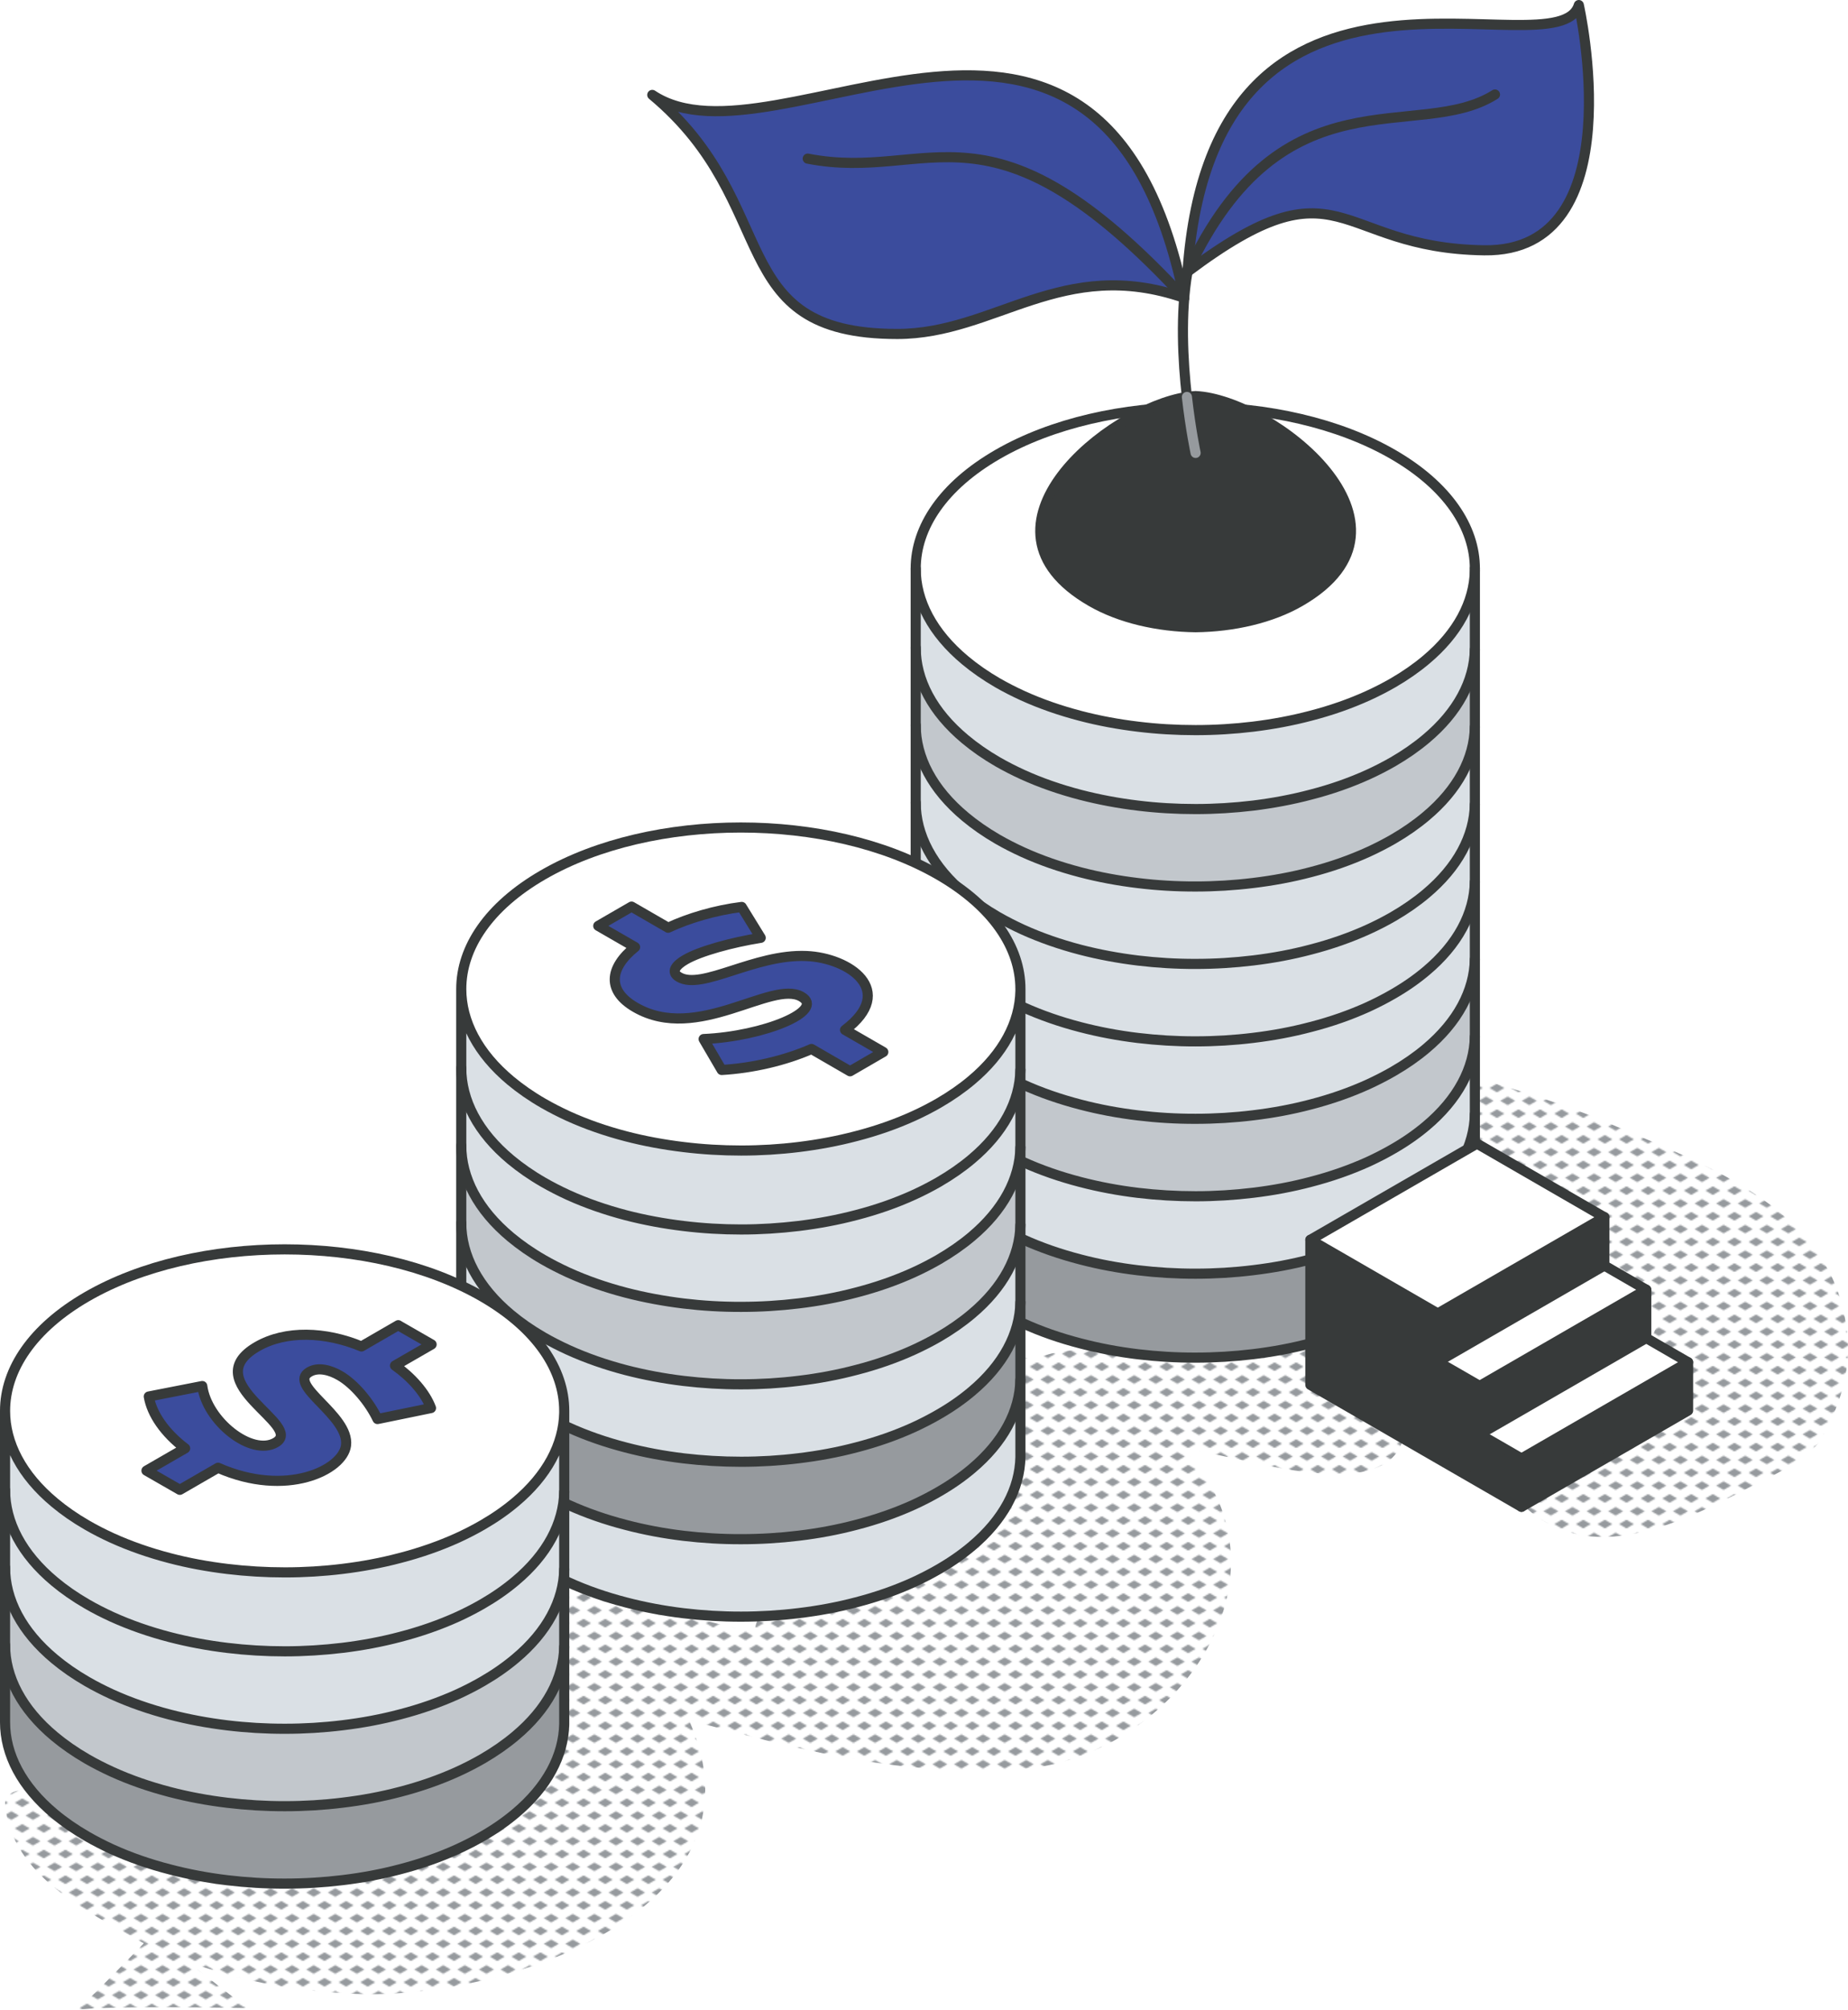
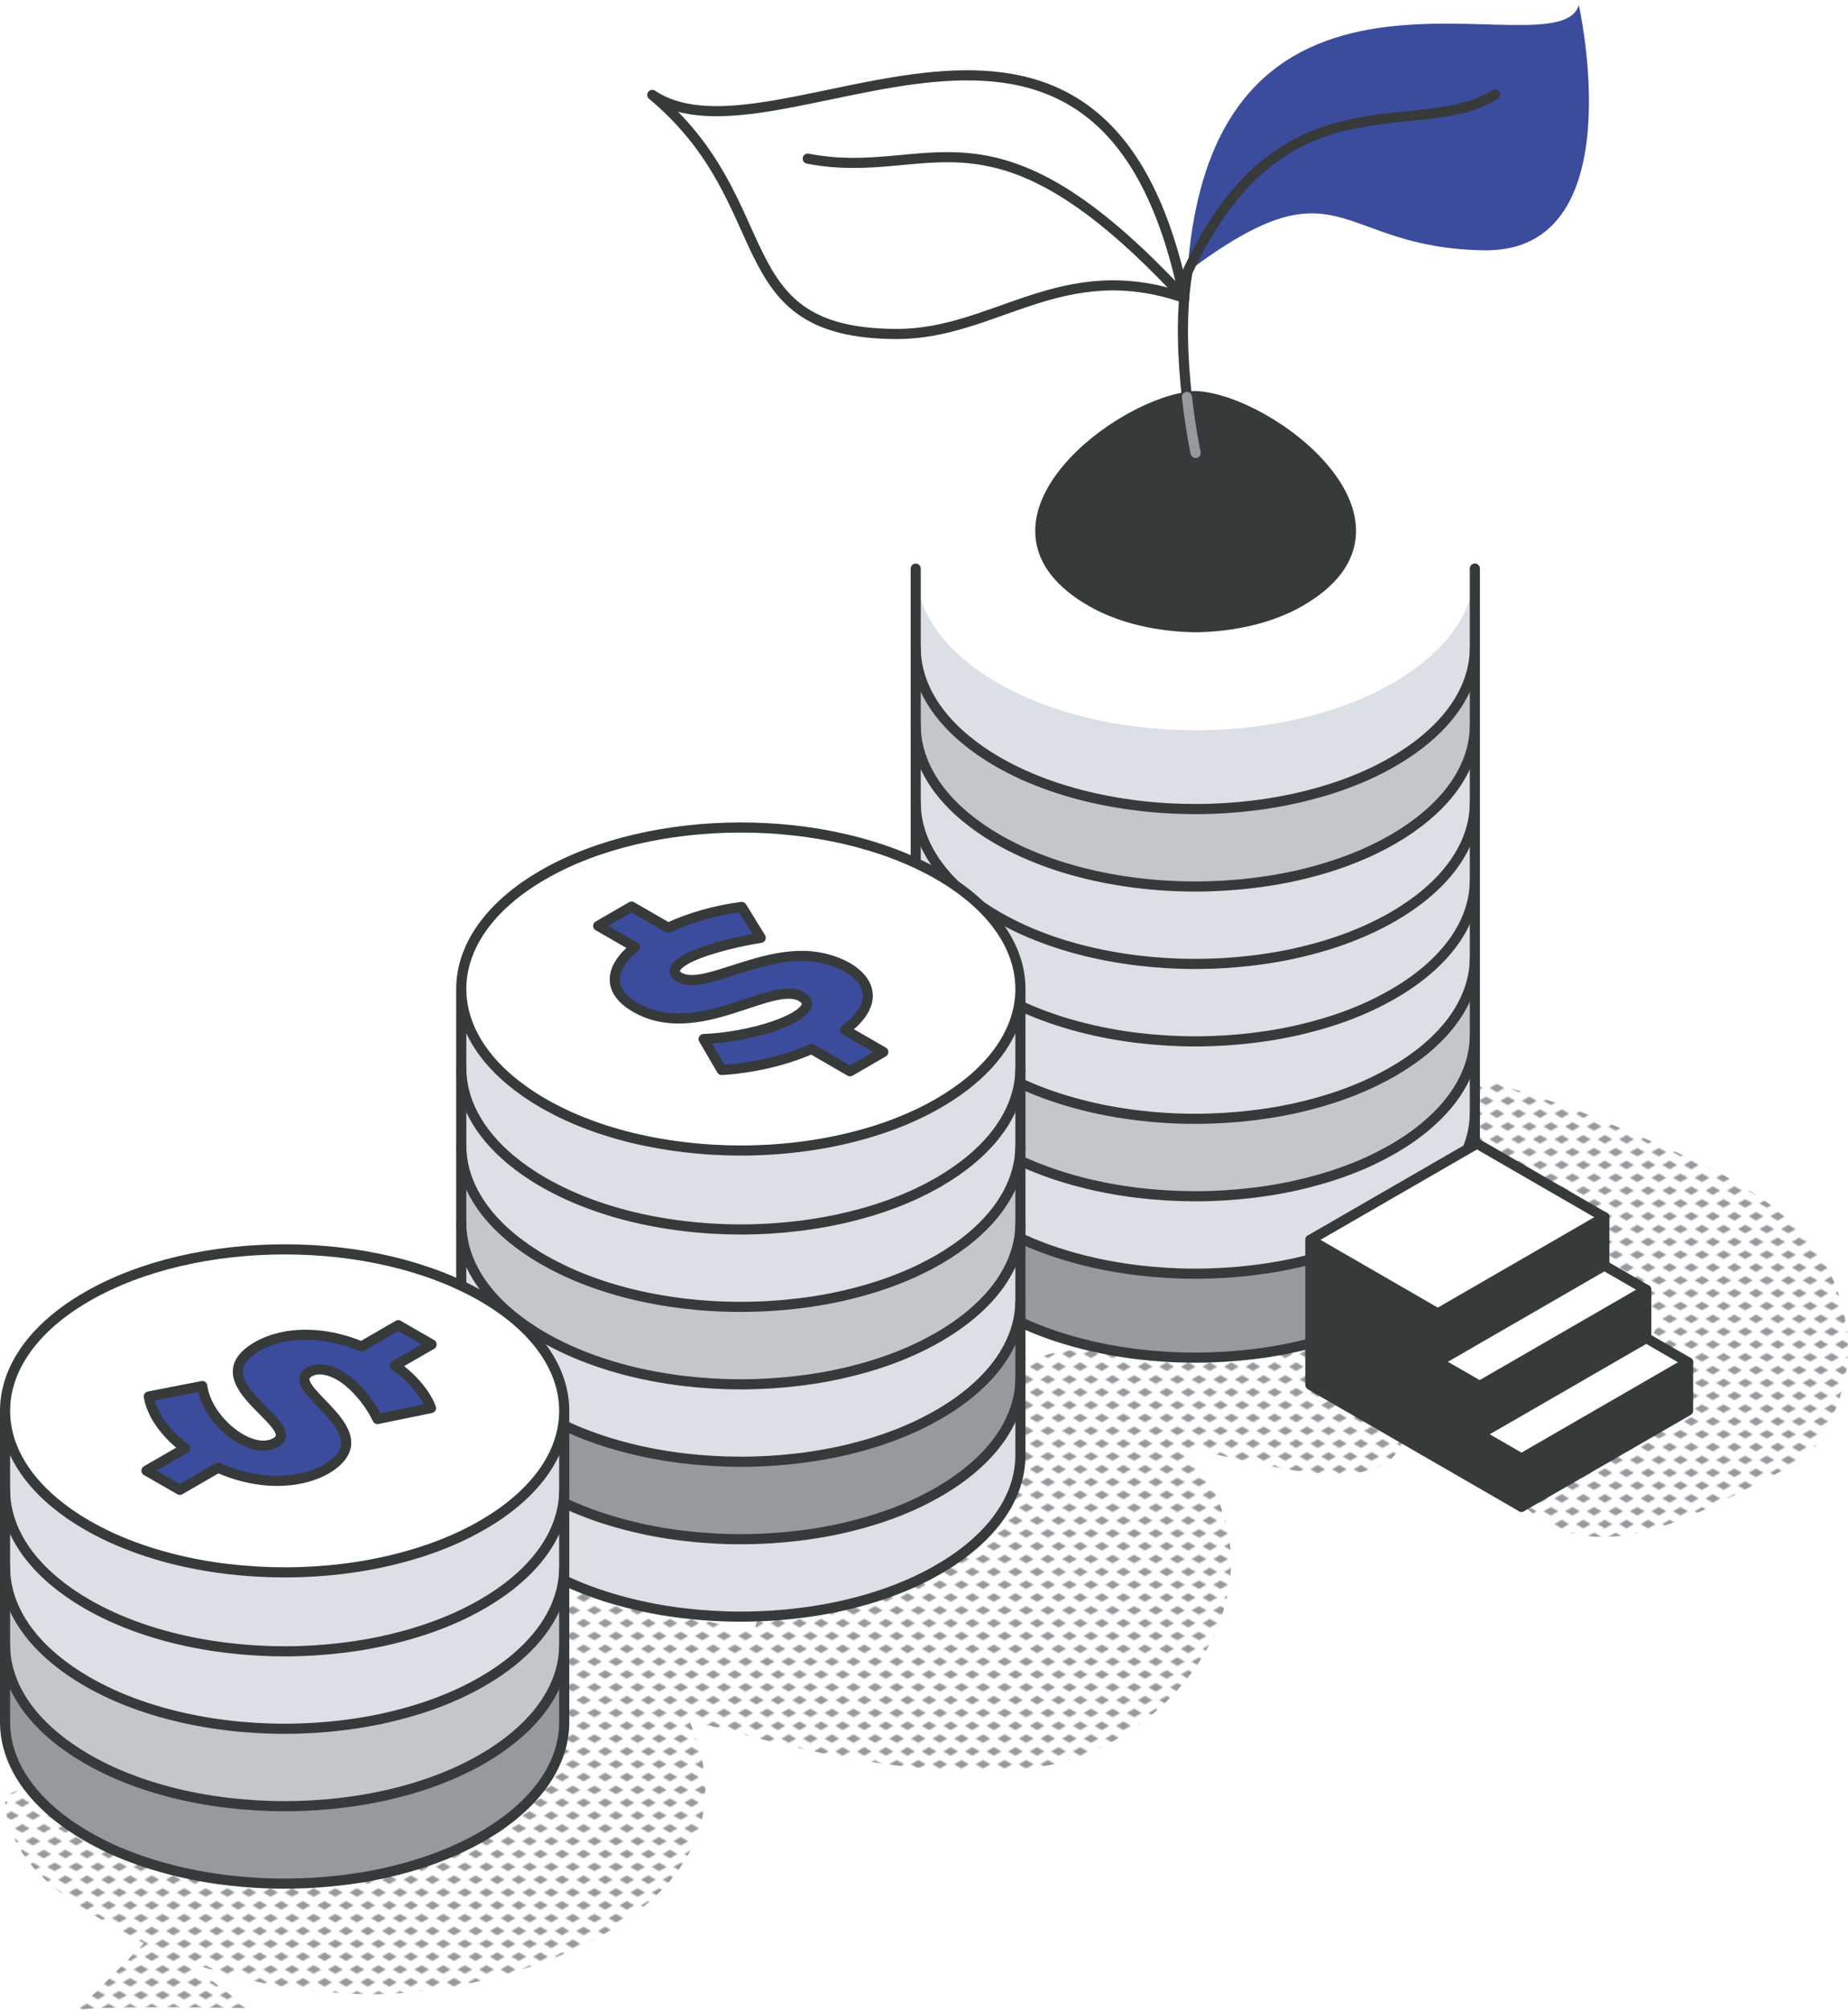
<svg xmlns="http://www.w3.org/2000/svg" xmlns:xlink="http://www.w3.org/1999/xlink" id="Capa_1" data-name="Capa 1" viewBox="0 0 547.76 595.56">
  <defs>
    <style>
      .cls-1 {
        fill: #c2c7cc;
      }

      .cls-2 {
        fill: #969a9e;
      }

      .cls-3 {
        fill: url(#New_Pattern_Swatch_1);
      }

      .cls-4 {
        fill: #fff;
      }

      .cls-5, .cls-6, .cls-7 {
        fill: none;
      }

      .cls-8 {
        fill: #3b4c9d;
      }

      .cls-6 {
        stroke: #969a9e;
      }

      .cls-6, .cls-7 {
        stroke-linecap: round;
        stroke-linejoin: round;
        stroke-width: 3px;
      }

      .cls-9 {
        fill: #373a3a;
      }

      .cls-10 {
        fill: url(#New_Pattern_Swatch_1-2);
      }

      .cls-7 {
        stroke: #373a3a;
      }

      .cls-11 {
        fill: #dae0e5;
      }
    </style>
    <pattern id="New_Pattern_Swatch_1" data-name="New Pattern Swatch 1" x="0" y="0" width="16" height="19" patternTransform="translate(-6579.02 -5135.48) scale(.4)" patternUnits="userSpaceOnUse" viewBox="0 0 16 19">
      <g>
        <rect class="cls-5" x="0" y="0" width="16" height="19" />
        <g>
          <polygon class="cls-2" points="16 22.18 10.5 19 16 15.82 21.5 19 16 22.18" />
          <polygon class="cls-2" points="8 12.68 2.5 9.5 8 6.32 13.5 9.5 8 12.68" />
        </g>
        <polygon class="cls-2" points="0 22.18 -5.5 19 0 15.82 5.5 19 0 22.18" />
        <polygon class="cls-2" points="16 3.18 10.5 0 16 -3.18 21.5 0 16 3.18" />
        <polygon class="cls-2" points="0 3.18 -5.5 0 0 -3.18 5.5 0 0 3.18" />
      </g>
    </pattern>
    <pattern id="New_Pattern_Swatch_1-2" data-name="New Pattern Swatch 1" patternTransform="translate(-6564.31 -5142.04) scale(.4)" xlink:href="#New_Pattern_Swatch_1" />
  </defs>
  <path class="cls-3" d="M101.14,590.48c44.1,3.87,129.08-23.45,103.03-80.89,29.72,8.1,61.06,16.38,92.13,14.66,47.69,1.79,92.24-55.57,54.33-95.07,16,1.55,64.49,19.78,65.86-6.64,10.95-4.83,9.32-22.64-2.52-25.25-5.18-1.13-12.52-.63-17.26-1.64-17.46-1.8-52.87-18.65-60.57,5.29-9.37-.57-20.77-2.66-29.67,2.07-10.01-3.18-20.39-5.14-30.62-5.92-18.66-.22-22.13,26.98-4.36,32.19,4.24,1.6,7.76,3.42,11.62,5.6-12.22,2.73-29.97,12.33-29.25,26.95-10.31,6.77-28.13,7.23-30.31,21.82-8.96-1.99-17.85-4.26-26.65-6.84-12.84-2.05-45.67-19.63-49.49.41-15.68.18-21.49,21.93-7.88,29.93,3.64,2.53,6.14,4.18,8.78,6.78-.04-.04,2.44,2.62,2.24,2.23.74,1,1.33,2.23,1.96,3.27.04.29.33,1.57.47,1.86.04.23-.9,1.63-.4,1.18-.7.76-1.46,1.45-2.23,2.14-11.01,8.69-26.24,14.91-40.71,17.06.22-.07-3.29.36-3.27.36-9.66.11-18.83,7.16-18.14,17.45-.51-.06-1.02-.11-1.54-.17-8.11-.95-29.76-5.85-41.55-11.75-12.99-5.04-23.55-15.92-37.88-17.09-2.51-.34-6.14,1.09-5.72,4.35,1.95,21.02,24.68,31.7,41.09,40.94-5.2,5.37-16.85,17.32-19.96,19.8,6.41-1.45,50.6-.61,50.6-.61l-17.84-13.84c14.66,5.4,29.87,8.54,45.71,9.37Z" />
  <path class="cls-10" d="M521.71,439.11c5.99-3.05,13.19-6.55,17.52-11.82,6.34-10.5,10.11-22.82,7.89-35.15-5.37-35.79-44.55-47.99-73.39-60.71-16.93-6.7-34.38-11.96-52.16-15.88-7.84-1.73-15.68,1.72-18.86,9.26-2.83,6.69-.72,16.67,6.54,19.96,25.57,11.97,51.38,23.9,75.37,38.84,2.52,1.76,4.93,4.07,6.94,6.37,0,.04.43.66.8,1.22-3.31,4.13-4.1,10.22-3.55,15.25-9.74,2.75-20.95,8.5-6.82,16.16-8.43,8.66-42.12,4.29-29.04,24.69,20.64,17.71,48.29,2.24,68.76-8.2Z" />
  <g>
    <g>
      <path class="cls-2" d="M437.16,330.11c0,15.05,0,24.82,0,24.87-.05,9.29-5.02,18.53-14.51,26.49-2.83,2.38-6.09,4.66-9.75,6.76-2.34,1.36-4.78,2.6-7.3,3.76-5.35,2.44-11.08,4.44-17.07,5.99-5.52,1.46-11.24,2.53-17.08,3.23-5.61.68-11.35,1.03-17.07,1.03-5.72.02-11.45-.33-17.08-1-5.83-.7-11.55-1.77-17.07-3.22-5.98-1.54-11.72-3.53-17.07-5.97-2.58-1.16-5.08-2.44-7.46-3.82-3.59-2.08-6.78-4.29-9.59-6.63-9.79-8.15-14.69-17.67-14.69-27.19v-24.87c0,9.52,4.9,19.04,14.69,27.18,2.81,2.34,6,4.56,9.59,6.63,2.38,1.39,4.88,2.66,7.46,3.84,5.35,2.43,11.09,4.41,17.07,5.96,5.52,1.45,11.24,2.51,17.07,3.21,5.63.67,11.36,1.02,17.08,1.01,5.72,0,11.46-.35,17.07-1.04,5.84-.7,11.56-1.76,17.08-3.22,5.99-1.55,11.72-3.55,17.07-5.99,2.52-1.17,4.96-2.41,7.3-3.77,3.66-2.1,6.92-4.38,9.75-6.76,9.49-7.94,14.32-17.2,14.51-26.48Z" />
      <path class="cls-11" d="M437.16,307.16v22.95c-.19,9.28-5.02,18.54-14.51,26.48-2.83,2.38-6.09,4.66-9.75,6.76-2.34,1.36-4.78,2.6-7.3,3.77-5.35,2.44-11.08,4.44-17.07,5.99-5.52,1.46-11.24,2.52-17.08,3.22-5.61.69-11.35,1.04-17.07,1.04-5.72.01-11.45-.34-17.08-1.01-5.83-.7-11.55-1.76-17.07-3.21-5.98-1.55-11.72-3.53-17.07-5.96-2.58-1.18-5.08-2.45-7.46-3.84-3.59-2.07-6.78-4.29-9.59-6.63-9.79-8.14-14.69-17.66-14.69-27.18v-22.94c0,9.51,4.9,19.03,14.69,27.18,2.81,2.34,6,4.56,9.59,6.63,2.38,1.39,4.88,2.66,7.46,3.84,5.35,2.42,11.09,4.41,17.07,5.96,5.52,1.44,11.24,2.51,17.07,3.21,5.63.67,11.36,1.02,17.08,1.01,5.72,0,11.46-.36,17.07-1.04,5.84-.7,11.56-1.77,17.08-3.23,5.99-1.55,11.72-3.55,17.07-5.98,2.52-1.17,4.96-2.41,7.3-3.77,3.66-2.1,6.92-4.38,9.75-6.76,9.49-7.94,14.32-17.2,14.51-26.49Z" />
      <path class="cls-1" d="M437.16,284.22v22.94c-.19,9.29-5.02,18.55-14.51,26.49-2.83,2.38-6.09,4.66-9.75,6.76-2.34,1.36-4.78,2.6-7.3,3.77-5.35,2.43-11.08,4.43-17.07,5.98-5.52,1.46-11.24,2.53-17.08,3.23-5.61.68-11.35,1.04-17.07,1.04-5.72,0-11.45-.34-17.08-1.01-5.83-.7-11.55-1.77-17.07-3.21-5.98-1.55-11.72-3.54-17.07-5.96-2.58-1.18-5.08-2.45-7.46-3.84-3.59-2.07-6.78-4.29-9.59-6.63-9.79-8.15-14.69-17.67-14.69-27.18v-22.95c0,9.52,4.9,19.04,14.69,27.19,2.81,2.33,6,4.55,9.59,6.63,2.38,1.38,4.88,2.65,7.46,3.83,5.35,2.43,11.09,4.41,17.07,5.96,5.52,1.45,11.24,2.51,17.07,3.21,5.63.68,11.36,1.03,17.08,1.01,5.72,0,11.46-.35,17.07-1.04,5.84-.7,11.56-1.76,17.08-3.22,5.99-1.55,11.72-3.55,17.07-5.99,2.52-1.17,4.96-2.41,7.3-3.76,3.66-2.11,6.92-4.38,9.75-6.76,9.49-7.95,14.32-17.2,14.51-26.49Z" />
      <path class="cls-11" d="M437.16,261.28v22.94c-.19,9.29-5.02,18.54-14.51,26.49-2.83,2.38-6.09,4.65-9.75,6.76-2.34,1.35-4.78,2.59-7.3,3.76-5.35,2.44-11.08,4.44-17.07,5.99-5.52,1.46-11.24,2.52-17.08,3.22-5.61.69-11.35,1.04-17.07,1.04-5.72.02-11.45-.33-17.08-1.01-5.83-.7-11.55-1.76-17.07-3.21-5.98-1.55-11.72-3.53-17.07-5.96-2.58-1.18-5.08-2.45-7.46-3.83-3.59-2.08-6.78-4.3-9.59-6.63-9.79-8.15-14.69-17.67-14.69-27.19v-22.94c0,9.52,4.9,19.04,14.69,27.18,2.81,2.34,6,4.56,9.59,6.63,2.38,1.39,4.88,2.66,7.46,3.84,5.35,2.42,11.09,4.41,17.07,5.96,5.52,1.44,11.24,2.51,17.07,3.21,5.63.67,11.36,1.02,17.08,1.01,5.72,0,11.46-.35,17.07-1.04,5.84-.7,11.56-1.77,17.08-3.23,5.99-1.54,11.72-3.54,17.07-5.98,2.52-1.17,4.96-2.41,7.3-3.77,3.66-2.1,6.92-4.38,9.75-6.76,9.49-7.94,14.32-17.2,14.51-26.48Z" />
      <path class="cls-11" d="M437.16,238.33v22.95c-.19,9.28-5.02,18.54-14.51,26.48-2.83,2.38-6.09,4.66-9.75,6.76-2.34,1.36-4.78,2.6-7.3,3.77-5.35,2.44-11.08,4.44-17.07,5.98-5.52,1.46-11.24,2.53-17.08,3.23-5.61.69-11.35,1.04-17.07,1.04-5.72.01-11.45-.34-17.08-1.01-5.83-.7-11.55-1.77-17.07-3.21-5.98-1.55-11.72-3.54-17.07-5.96-2.58-1.18-5.08-2.45-7.46-3.84-3.59-2.07-6.78-4.29-9.59-6.63-9.79-8.14-14.69-17.66-14.69-27.18v-22.95c0,9.52,4.9,19.04,14.69,27.19,2.81,2.33,6,4.57,9.59,6.64,2.38,1.37,4.88,2.64,7.46,3.83,5.35,2.42,11.09,4.41,17.07,5.97,5.52,1.43,11.24,2.49,17.07,3.2,5.63.67,11.36,1.02,17.08,1,5.72,0,11.46-.35,17.07-1.03,5.84-.7,11.56-1.77,17.08-3.23,5.99-1.55,11.72-3.55,17.07-5.99,2.52-1.15,4.96-2.4,7.3-3.75,3.66-2.12,6.92-4.39,9.75-6.77,9.49-7.94,14.32-17.2,14.51-26.49Z" />
      <path class="cls-11" d="M437.16,215.39v22.94c-.19,9.29-5.02,18.55-14.51,26.49-2.83,2.38-6.09,4.65-9.75,6.77-2.34,1.35-4.78,2.6-7.3,3.75-5.35,2.44-11.08,4.44-17.07,5.99-5.52,1.46-11.24,2.53-17.08,3.23-5.61.68-11.35,1.03-17.07,1.03-5.72.02-11.45-.33-17.08-1-5.83-.71-11.55-1.77-17.07-3.2-5.98-1.56-11.72-3.55-17.07-5.97-2.58-1.19-5.08-2.46-7.46-3.83-3.59-2.07-6.78-4.31-9.59-6.64-9.79-8.15-14.69-17.67-14.69-27.19v-22.94c0,9.52,4.9,19.04,14.69,27.18,2.81,2.34,6,4.57,9.59,6.65,2.38,1.37,4.88,2.64,7.46,3.82,5.35,2.43,11.09,4.41,17.07,5.97,5.52,1.44,11.24,2.5,17.07,3.2,5.63.69,11.36,1.02,17.08,1.01,5.72,0,11.46-.35,17.07-1.04,5.84-.7,11.56-1.76,17.08-3.22,5.99-1.55,11.72-3.55,17.07-5.99,2.52-1.15,4.96-2.41,7.3-3.75,3.66-2.12,6.92-4.4,9.75-6.78,9.49-7.94,14.32-17.2,14.51-26.48Z" />
      <path class="cls-1" d="M437.16,192.44v22.95c-.19,9.28-5.02,18.54-14.51,26.48-2.83,2.38-6.09,4.66-9.75,6.78-2.34,1.34-4.78,2.6-7.3,3.75-5.35,2.44-11.08,4.44-17.07,5.99-5.52,1.46-11.24,2.52-17.08,3.22-5.61.69-11.35,1.04-17.07,1.04-5.72.01-11.45-.32-17.08-1.01-5.83-.7-11.55-1.76-17.07-3.2-5.98-1.56-11.72-3.54-17.07-5.97-2.58-1.18-5.08-2.45-7.46-3.82-3.59-2.08-6.78-4.31-9.59-6.65-9.79-8.14-14.69-17.66-14.69-27.18v-22.95c0,9.52,4.9,19.04,14.69,27.18,2.81,2.34,6,4.57,9.59,6.65,2.38,1.37,4.88,2.64,7.46,3.82,5.35,2.43,11.09,4.41,17.07,5.97,5.52,1.43,11.24,2.5,17.07,3.2,5.63.69,11.36,1.02,17.08,1.02s11.46-.36,17.07-1.03c5.84-.72,11.56-1.79,17.08-3.25,5.99-1.54,11.72-3.54,17.07-5.98,2.52-1.15,4.96-2.41,7.3-3.75,3.66-2.12,6.92-4.4,9.75-6.78,9.49-7.94,14.32-17.2,14.51-26.48Z" />
      <path class="cls-11" d="M437.16,169.05v23.39c-.19,9.28-5.02,18.54-14.51,26.48-2.83,2.38-6.09,4.66-9.75,6.78-2.34,1.34-4.78,2.6-7.3,3.75-5.35,2.44-11.08,4.44-17.07,5.98-5.52,1.46-11.24,2.53-17.08,3.25-5.61.67-11.35,1.03-17.07,1.03s-11.45-.33-17.08-1.02c-5.83-.7-11.55-1.77-17.07-3.2-5.98-1.56-11.72-3.54-17.07-5.97-2.58-1.18-5.08-2.45-7.46-3.82-3.59-2.08-6.78-4.31-9.59-6.65-9.79-8.14-14.69-17.66-14.69-27.18v-23.39c0,9.52,4.9,19.04,14.69,27.18,2.81,2.34,6,4.57,9.59,6.65,2.38,1.37,4.88,2.64,7.46,3.82,5.35,2.43,11.09,4.41,17.07,5.97,5.52,1.45,11.24,2.5,17.07,3.2,5.63.69,11.36,1.02,17.08,1.02s11.46-.35,17.07-1.03c5.84-.72,11.56-1.78,17.08-3.24,5.99-1.55,11.72-3.55,17.07-5.99,2.52-1.15,4.96-2.41,7.3-3.75,3.66-2.12,6.92-4.4,9.75-6.78,9.49-7.94,14.32-17.2,14.51-26.48Z" />
      <path class="cls-4" d="M437.16,168.45s0,.2,0,.6c-.1,9.28-5.02,18.54-14.51,26.48-2.83,2.38-6.09,4.66-9.75,6.78-2.34,1.34-4.78,2.6-7.3,3.75-5.35,2.44-11.08,4.44-17.07,5.99-5.52,1.46-11.24,2.52-17.08,3.24-5.61.68-11.35,1.03-17.07,1.03s-11.45-.33-17.08-1.02c-5.83-.7-11.55-1.75-17.07-3.2-5.98-1.56-11.72-3.54-17.07-5.97-2.58-1.18-5.08-2.45-7.46-3.82-3.59-2.08-6.78-4.31-9.59-6.65-9.79-8.14-14.69-17.66-14.69-27.18,0-12.25,8.09-24.5,24.27-33.84,32.37-18.69,84.83-18.69,117.21,0,16.16,9.34,24.26,21.58,24.26,33.81Z" />
    </g>
    <g>
-       <path class="cls-7" d="M437.16,169.05c-.19,9.28-5.02,18.54-14.51,26.48-2.83,2.38-6.09,4.66-9.75,6.78-2.34,1.34-4.78,2.6-7.3,3.75-5.35,2.44-11.08,4.44-17.07,5.99-5.52,1.46-11.24,2.52-17.08,3.24-5.61.68-11.35,1.03-17.07,1.03s-11.45-.33-17.08-1.02c-5.83-.7-11.55-1.75-17.07-3.2-5.98-1.56-11.72-3.54-17.07-5.97-2.58-1.18-5.08-2.45-7.46-3.82-3.59-2.08-6.78-4.31-9.59-6.65-9.79-8.14-14.69-17.66-14.69-27.18,0-12.25,8.09-24.5,24.27-33.84,32.37-18.69,84.83-18.69,117.21,0,16.16,9.34,24.26,21.58,24.26,33.81" />
      <path class="cls-7" d="M437.16,192.44c-.19,9.28-5.02,18.54-14.51,26.48-2.83,2.38-6.09,4.66-9.75,6.78-2.34,1.34-4.78,2.6-7.3,3.75-5.35,2.44-11.08,4.44-17.07,5.98-5.52,1.46-11.24,2.53-17.08,3.25-5.61.67-11.35,1.03-17.07,1.03s-11.45-.33-17.08-1.02c-5.83-.7-11.55-1.77-17.07-3.2-5.98-1.56-11.72-3.54-17.07-5.97-2.58-1.18-5.08-2.45-7.46-3.82-3.59-2.08-6.78-4.31-9.59-6.65-9.79-8.14-14.69-17.66-14.69-27.18" />
      <path class="cls-7" d="M437.16,215.39c-.19,9.28-5.02,18.54-14.51,26.48-2.83,2.38-6.09,4.66-9.75,6.78-2.34,1.34-4.78,2.6-7.3,3.75-5.35,2.44-11.08,4.44-17.07,5.99-5.52,1.46-11.24,2.52-17.08,3.22-5.61.69-11.35,1.04-17.07,1.04-5.72.01-11.45-.32-17.08-1.01-5.83-.7-11.55-1.76-17.07-3.2-5.98-1.56-11.72-3.54-17.07-5.97-2.58-1.18-5.08-2.45-7.46-3.82-3.59-2.08-6.78-4.31-9.59-6.65-9.79-8.14-14.69-17.66-14.69-27.18" />
      <path class="cls-7" d="M437.16,238.33c-.19,9.29-5.02,18.55-14.51,26.49-2.83,2.38-6.09,4.65-9.75,6.77-2.34,1.35-4.78,2.6-7.3,3.75-5.35,2.44-11.08,4.44-17.07,5.99-5.52,1.46-11.24,2.53-17.08,3.23-5.61.68-11.35,1.03-17.07,1.03-5.72.02-11.45-.33-17.08-1-5.83-.71-11.55-1.77-17.07-3.2-5.98-1.56-11.72-3.55-17.07-5.97-2.58-1.19-5.08-2.46-7.46-3.83-3.59-2.07-6.78-4.31-9.59-6.64-9.79-8.15-14.69-17.67-14.69-27.19" />
      <path class="cls-7" d="M437.16,261.28c-.19,9.28-5.02,18.54-14.51,26.48-2.83,2.38-6.09,4.66-9.75,6.76-2.34,1.36-4.78,2.6-7.3,3.77-5.35,2.44-11.08,4.44-17.07,5.98-5.52,1.46-11.24,2.53-17.08,3.23-5.61.69-11.35,1.04-17.07,1.04-5.72.01-11.45-.34-17.08-1.01-5.83-.7-11.55-1.77-17.07-3.21-5.98-1.55-11.72-3.54-17.07-5.96-2.58-1.18-5.08-2.45-7.46-3.84-3.59-2.07-6.78-4.29-9.59-6.63-9.79-8.14-14.69-17.66-14.69-27.18" />
      <path class="cls-7" d="M437.16,284.22c-.19,9.29-5.02,18.54-14.51,26.49-2.83,2.38-6.09,4.65-9.75,6.76-2.34,1.35-4.78,2.59-7.3,3.76-5.35,2.44-11.08,4.44-17.07,5.99-5.52,1.46-11.24,2.52-17.08,3.22-5.61.69-11.35,1.04-17.07,1.04-5.72.02-11.45-.33-17.08-1.01-5.83-.7-11.55-1.76-17.07-3.21-5.98-1.55-11.72-3.53-17.07-5.96-2.58-1.18-5.08-2.45-7.46-3.83-3.59-2.08-6.78-4.3-9.59-6.63-9.79-8.15-14.69-17.67-14.69-27.19" />
      <path class="cls-7" d="M437.16,307.16c-.19,9.29-5.02,18.55-14.51,26.49-2.83,2.38-6.09,4.66-9.75,6.76-2.34,1.36-4.78,2.6-7.3,3.77-5.35,2.43-11.08,4.43-17.07,5.98-5.52,1.46-11.24,2.53-17.08,3.23-5.61.68-11.35,1.04-17.07,1.04-5.72,0-11.45-.34-17.08-1.01-5.83-.7-11.55-1.77-17.07-3.21-5.98-1.55-11.72-3.54-17.07-5.96-2.58-1.18-5.08-2.45-7.46-3.84-3.59-2.07-6.78-4.29-9.59-6.63-9.79-8.15-14.69-17.67-14.69-27.18" />
      <path class="cls-7" d="M437.16,330.11c-.19,9.28-5.02,18.54-14.51,26.48-2.83,2.38-6.09,4.66-9.75,6.76-2.34,1.36-4.78,2.6-7.3,3.77-5.35,2.44-11.08,4.44-17.07,5.99-5.52,1.46-11.24,2.52-17.08,3.22-5.61.69-11.35,1.04-17.07,1.04-5.72.01-11.45-.34-17.08-1.01-5.83-.7-11.55-1.76-17.07-3.21-5.98-1.55-11.72-3.53-17.07-5.96-2.58-1.18-5.08-2.45-7.46-3.84-3.59-2.07-6.78-4.29-9.59-6.63-9.79-8.14-14.69-17.66-14.69-27.18" />
      <path class="cls-7" d="M271.42,168.48v185.93c0,9.52,4.9,19.04,14.69,27.19,2.81,2.34,6,4.55,9.59,6.63,2.38,1.38,4.88,2.66,7.46,3.82,5.35,2.44,11.09,4.43,17.07,5.97,5.52,1.45,11.24,2.52,17.07,3.22,5.63.67,11.36,1.02,17.08,1,5.72,0,11.46-.35,17.07-1.03,5.84-.7,11.56-1.77,17.08-3.23,5.99-1.55,11.72-3.55,17.07-5.99,2.52-1.16,4.96-2.4,7.3-3.76,3.66-2.1,6.92-4.38,9.75-6.76,9.49-7.96,14.47-17.2,14.51-26.49,0-.05,0-186.53,0-186.53" />
    </g>
  </g>
  <g>
    <g>
      <path class="cls-11" d="M302.46,408.77v22.95c-.19,9.28-5.03,18.54-14.52,26.48-2.83,2.38-6.09,4.66-9.75,6.76-2.34,1.36-4.77,2.6-7.3,3.77-5.34,2.44-11.08,4.44-17.07,5.99-5.52,1.46-11.24,2.52-17.08,3.22-5.61.69-11.34,1.04-17.07,1.04-5.72.01-11.44-.34-17.08-1.01-5.82-.7-11.55-1.77-17.07-3.21-5.98-1.55-11.72-3.53-17.06-5.96-2.59-1.18-5.08-2.45-7.46-3.84-3.6-2.07-6.79-4.29-9.6-6.63-9.79-8.14-14.68-17.66-14.68-27.18v-22.95c0,9.52,4.89,19.04,14.68,27.19,2.81,2.34,6,4.56,9.6,6.63,2.38,1.39,4.87,2.66,7.46,3.84,5.34,2.42,11.08,4.41,17.06,5.95,5.52,1.45,11.25,2.52,17.07,3.22,5.64.67,11.36,1.02,17.08,1,5.73,0,11.46-.35,17.07-1.03,5.84-.7,11.56-1.77,17.08-3.23,5.99-1.55,11.73-3.55,17.07-5.98,2.53-1.17,4.96-2.41,7.3-3.77,3.66-2.1,6.92-4.38,9.75-6.76,9.49-7.94,14.33-17.2,14.52-26.49Z" />
      <path class="cls-2" d="M302.46,385.83v22.94c-.19,9.29-5.03,18.55-14.52,26.49-2.83,2.38-6.09,4.66-9.75,6.76-2.34,1.36-4.77,2.6-7.3,3.77-5.34,2.43-11.08,4.43-17.07,5.98-5.52,1.46-11.24,2.53-17.08,3.23-5.61.68-11.34,1.03-17.07,1.03-5.72.02-11.44-.33-17.08-1-5.82-.7-11.55-1.77-17.07-3.22-5.98-1.54-11.72-3.53-17.06-5.95-2.59-1.18-5.08-2.45-7.46-3.84-3.6-2.07-6.79-4.29-9.6-6.63-9.79-8.15-14.68-17.67-14.68-27.19v-22.94c0,9.52,4.89,19.04,14.68,27.19,2.81,2.33,6,4.55,9.6,6.62,2.38,1.39,4.87,2.66,7.46,3.84,5.34,2.43,11.08,4.41,17.06,5.96,5.52,1.45,11.25,2.51,17.07,3.21,5.64.67,11.36,1.02,17.08,1.01,5.73,0,11.46-.35,17.07-1.04,5.84-.7,11.56-1.76,17.08-3.22,5.99-1.55,11.73-3.55,17.07-5.99,2.53-1.17,4.96-2.41,7.3-3.77,3.66-2.1,6.92-4.38,9.75-6.76,9.49-7.94,14.33-17.19,14.52-26.48Z" />
      <path class="cls-11" d="M302.46,362.89v22.94c-.19,9.29-5.03,18.54-14.52,26.48-2.83,2.38-6.09,4.66-9.75,6.76-2.34,1.36-4.77,2.6-7.3,3.77-5.34,2.44-11.08,4.44-17.07,5.99-5.52,1.46-11.24,2.52-17.08,3.22-5.61.69-11.34,1.04-17.07,1.04-5.72,0-11.44-.34-17.08-1.01-5.82-.7-11.55-1.76-17.07-3.21-5.98-1.55-11.72-3.53-17.06-5.96-2.59-1.18-5.08-2.45-7.46-3.84-3.6-2.07-6.79-4.29-9.6-6.62-9.79-8.15-14.68-17.67-14.68-27.19v-22.94c0,9.52,4.89,19.04,14.68,27.18,2.81,2.34,6,4.57,9.6,6.65,2.38,1.37,4.87,2.64,7.46,3.82,5.34,2.42,11.08,4.41,17.06,5.97,5.52,1.43,11.25,2.5,17.07,3.2,5.64.67,11.36,1.02,17.08,1.01,5.73,0,11.46-.35,17.07-1.04,5.84-.7,11.56-1.77,17.08-3.23,5.99-1.54,11.73-3.54,17.07-5.98,2.53-1.16,4.96-2.41,7.3-3.75,3.66-2.12,6.92-4.4,9.75-6.78,9.49-7.94,14.33-17.2,14.52-26.48Z" />
      <path class="cls-1" d="M302.46,339.94v22.95c-.19,9.28-5.03,18.54-14.52,26.48-2.83,2.38-6.09,4.66-9.75,6.78-2.34,1.34-4.77,2.59-7.3,3.75-5.34,2.44-11.08,4.44-17.07,5.98-5.52,1.46-11.24,2.53-17.08,3.23-5.61.69-11.34,1.04-17.07,1.04-5.72.01-11.44-.34-17.08-1.01-5.82-.7-11.55-1.77-17.07-3.2-5.98-1.56-11.72-3.55-17.06-5.97-2.59-1.18-5.08-2.45-7.46-3.82-3.6-2.08-6.79-4.31-9.6-6.65-9.79-8.14-14.68-17.66-14.68-27.18v-22.95c0,9.52,4.89,19.04,14.68,27.19,2.81,2.33,6,4.57,9.6,6.64,2.38,1.37,4.87,2.64,7.46,3.83,5.34,2.42,11.08,4.41,17.06,5.97,5.52,1.43,11.25,2.49,17.07,3.2,5.64.68,11.36,1.02,17.08,1,5.73,0,11.46-.35,17.07-1.03,5.84-.7,11.56-1.77,17.08-3.23,5.99-1.55,11.73-3.55,17.07-5.99,2.53-1.15,4.96-2.41,7.3-3.75,3.66-2.12,6.92-4.39,9.75-6.77,9.49-7.95,14.33-17.2,14.52-26.49Z" />
      <path class="cls-11" d="M302.46,316.99v22.95c-.19,9.29-5.03,18.54-14.52,26.49-2.83,2.38-6.09,4.65-9.75,6.77-2.34,1.34-4.77,2.6-7.3,3.75-5.34,2.44-11.08,4.44-17.07,5.99-5.52,1.46-11.24,2.53-17.08,3.23-5.61.68-11.34,1.03-17.07,1.03-5.72.02-11.44-.32-17.08-1-5.82-.71-11.55-1.77-17.07-3.2-5.98-1.56-11.72-3.55-17.06-5.97-2.59-1.19-5.08-2.46-7.46-3.83-3.6-2.07-6.79-4.31-9.6-6.64-9.79-8.15-14.68-17.67-14.68-27.19v-22.95c0,9.52,4.89,19.04,14.68,27.19,2.81,2.33,6,4.57,9.6,6.64,2.38,1.37,4.87,2.64,7.46,3.83,5.34,2.42,11.08,4.4,17.06,5.97,5.52,1.43,11.25,2.49,17.07,3.19,5.64.69,11.36,1.03,17.08,1.03s11.46-.37,17.07-1.04c5.84-.72,11.56-1.78,17.08-3.24,5.99-1.55,11.73-3.55,17.07-5.99,2.53-1.15,4.96-2.41,7.3-3.75,3.66-2.12,6.92-4.39,9.75-6.77,9.49-7.95,14.33-17.2,14.52-26.49Z" />
      <path class="cls-11" d="M302.46,293.6v23.39c-.19,9.29-5.03,18.54-14.52,26.49-2.83,2.38-6.09,4.65-9.75,6.77-2.34,1.34-4.77,2.6-7.3,3.75-5.34,2.44-11.08,4.44-17.07,5.99-5.52,1.46-11.24,2.52-17.08,3.24-5.61.67-11.34,1.04-17.07,1.04s-11.44-.34-17.08-1.03c-5.82-.7-11.55-1.76-17.07-3.19-5.98-1.57-11.72-3.55-17.06-5.97-2.59-1.19-5.08-2.46-7.46-3.83-3.6-2.07-6.79-4.31-9.6-6.64-9.79-8.15-14.68-17.67-14.68-27.19v-23.39c0,9.52,4.89,19.04,14.68,27.19,2.81,2.33,6,4.57,9.6,6.64,2.38,1.37,4.87,2.64,7.46,3.83,5.34,2.42,11.08,4.41,17.06,5.97,5.52,1.44,11.25,2.49,17.07,3.19,5.64.69,11.36,1.03,17.08,1.03s11.46-.35,17.07-1.04c5.84-.72,11.56-1.78,17.08-3.24,5.99-1.55,11.73-3.55,17.07-5.99,2.53-1.15,4.96-2.41,7.3-3.75,3.66-2.12,6.92-4.39,9.75-6.77,9.49-7.95,14.33-17.2,14.52-26.49Z" />
      <path class="cls-4" d="M302.46,293v.6c-.19,9.29-5.03,18.54-14.52,26.49-2.83,2.38-6.09,4.65-9.75,6.77-2.34,1.34-4.77,2.6-7.3,3.75-5.34,2.44-11.08,4.44-17.07,5.99-5.52,1.46-11.24,2.52-17.08,3.24-5.61.69-11.34,1.04-17.07,1.04s-11.44-.34-17.08-1.03c-5.82-.7-11.55-1.75-17.07-3.19-5.98-1.56-11.72-3.55-17.06-5.97-2.59-1.19-5.08-2.46-7.46-3.83-3.6-2.07-6.79-4.31-9.6-6.64-9.79-8.15-14.68-17.67-14.68-27.19,0-12.25,8.08-24.5,24.26-33.84,32.37-18.69,84.83-18.69,117.21,0,16.16,9.34,24.27,21.58,24.27,33.81ZM251.97,317.4l9.85-5.71-11.34-6.54c15.45-11.69,1.21-21.36-11.43-21.9-15.43-.66-30.94,10.19-37.74,6.26-2.69-1.54-.86-3.62,1.85-5.18,4.29-2.5,13.72-5.11,22.32-6.47-.01-.01-.03-.03-.03-.04,0,0-.01-.03-.02-.07h-.02s-.01-.03-.01-.05c-.03-.01-.03-.03-.03-.04h-.02v-.02c-.33-.52-1.54-2.52-5.5-8.93-7.91.98-15.87,3.37-21.81,6.16l-10.84-6.26c-7.05,4.08-9.15,5.3-9.69,5.6l-.02.02-.11.06s-.02.01-.05.03c4.05,2.32,6.87,3.94,10.91,6.29-7.68,6.17-8.38,12.96.09,17.85,18.38,10.62,40.42-8.26,49.24-3.16,7.17,4.14-11.06,11.76-29.01,12.55l5.36,9.16c9.04-.52,18.69-2.75,26.62-6.22l11.43,6.61Z" />
      <path class="cls-8" d="M261.82,311.69l-9.85,5.71-11.43-6.61c-7.93,3.47-17.58,5.7-26.62,6.22l-5.36-9.16c17.95-.79,36.18-8.41,29.01-12.55-8.82-5.1-30.86,13.78-49.24,3.16-8.47-4.89-7.77-11.68-.09-17.85-4.04-2.35-6.86-3.97-10.91-6.29.03-.02.05-.03.05-.03l.11-.06.02-.02c.54-.3,2.64-1.52,9.69-5.6l10.84,6.26c5.94-2.79,13.9-5.18,21.81-6.16,3.96,6.41,5.17,8.41,5.5,8.93v.02h.02s0,.03.03.04c0,.02,0,.03.01.05h.02s.02.07.02.07c0,.01.02.03.03.04-8.6,1.36-18.03,3.97-22.32,6.47-2.71,1.56-4.54,3.64-1.85,5.18,6.8,3.93,22.31-6.92,37.74-6.26,12.64.54,26.88,10.21,11.43,21.9l11.34,6.54Z" />
    </g>
    <g>
      <path class="cls-7" d="M302.46,316.99c-.19,9.29-5.03,18.54-14.52,26.49-2.83,2.38-6.09,4.65-9.75,6.77-2.34,1.34-4.77,2.6-7.3,3.75-5.34,2.44-11.08,4.44-17.07,5.99-5.52,1.46-11.24,2.52-17.08,3.24-5.61.67-11.34,1.04-17.07,1.04s-11.44-.34-17.08-1.03c-5.82-.7-11.55-1.76-17.07-3.19-5.98-1.57-11.72-3.55-17.06-5.97-2.59-1.19-5.08-2.46-7.46-3.83-3.6-2.07-6.79-4.31-9.6-6.64-9.79-8.15-14.68-17.67-14.68-27.19" />
      <path class="cls-7" d="M302.46,339.94c-.19,9.29-5.03,18.54-14.52,26.49-2.83,2.38-6.09,4.65-9.75,6.77-2.34,1.34-4.77,2.6-7.3,3.75-5.34,2.44-11.08,4.44-17.07,5.99-5.52,1.46-11.24,2.53-17.08,3.23-5.61.68-11.34,1.03-17.07,1.03-5.72.02-11.44-.32-17.08-1-5.82-.71-11.55-1.77-17.07-3.2-5.98-1.56-11.72-3.55-17.06-5.97-2.59-1.19-5.08-2.46-7.46-3.83-3.6-2.07-6.79-4.31-9.6-6.64-9.79-8.15-14.68-17.67-14.68-27.19" />
      <path class="cls-7" d="M302.46,362.89c-.19,9.28-5.03,18.54-14.52,26.48-2.83,2.38-6.09,4.66-9.75,6.78-2.34,1.34-4.77,2.59-7.3,3.75-5.34,2.44-11.08,4.44-17.07,5.98-5.52,1.46-11.24,2.53-17.08,3.23-5.61.69-11.34,1.04-17.07,1.04-5.72.01-11.44-.34-17.08-1.01-5.82-.7-11.55-1.77-17.07-3.2-5.98-1.56-11.72-3.55-17.06-5.97-2.59-1.18-5.08-2.45-7.46-3.82-3.6-2.08-6.79-4.31-9.6-6.65-9.79-8.14-14.68-17.66-14.68-27.18" />
      <path class="cls-7" d="M302.46,385.83c-.19,9.29-5.03,18.54-14.52,26.48-2.83,2.38-6.09,4.66-9.75,6.76-2.34,1.36-4.77,2.6-7.3,3.77-5.34,2.44-11.08,4.44-17.07,5.99-5.52,1.46-11.24,2.52-17.08,3.22-5.61.69-11.34,1.04-17.07,1.04-5.72,0-11.44-.34-17.08-1.01-5.82-.7-11.55-1.76-17.07-3.21-5.98-1.55-11.72-3.53-17.06-5.96-2.59-1.18-5.08-2.45-7.46-3.84-3.6-2.07-6.79-4.29-9.6-6.62-9.79-8.15-14.68-17.67-14.68-27.19" />
      <path class="cls-7" d="M302.46,408.77c-.19,9.29-5.03,18.55-14.52,26.49-2.83,2.38-6.09,4.66-9.75,6.76-2.34,1.36-4.77,2.6-7.3,3.77-5.34,2.43-11.08,4.43-17.07,5.98-5.52,1.46-11.24,2.53-17.08,3.23-5.61.68-11.34,1.03-17.07,1.03-5.72.02-11.44-.33-17.08-1-5.82-.7-11.55-1.77-17.07-3.22-5.98-1.54-11.72-3.53-17.06-5.95-2.59-1.18-5.08-2.45-7.46-3.84-3.6-2.07-6.79-4.29-9.6-6.63-9.79-8.15-14.68-17.67-14.68-27.19" />
      <path class="cls-7" d="M302.46,293.6c-.19,9.29-5.03,18.54-14.52,26.49-2.83,2.38-6.09,4.65-9.75,6.77-2.34,1.34-4.77,2.6-7.3,3.75-5.34,2.44-11.08,4.44-17.07,5.99-5.52,1.46-11.24,2.52-17.08,3.24-5.61.69-11.34,1.04-17.07,1.04s-11.44-.34-17.08-1.03c-5.82-.7-11.55-1.75-17.07-3.19-5.98-1.56-11.72-3.55-17.06-5.97-2.59-1.19-5.08-2.46-7.46-3.83-3.6-2.07-6.79-4.31-9.6-6.64-9.79-8.15-14.68-17.67-14.68-27.19,0-12.25,8.08-24.5,24.26-33.84,32.37-18.69,84.83-18.69,117.21,0,16.16,9.34,24.27,21.58,24.27,33.81v138.72c-.19,9.28-5.03,18.54-14.52,26.48-2.83,2.38-6.09,4.66-9.75,6.76-2.34,1.36-4.77,2.6-7.3,3.77-5.34,2.44-11.08,4.44-17.07,5.99-5.52,1.46-11.24,2.52-17.08,3.22-5.61.69-11.34,1.04-17.07,1.04-5.72.01-11.44-.34-17.08-1.01-5.82-.7-11.55-1.77-17.07-3.21-5.98-1.55-11.72-3.53-17.06-5.96-2.59-1.18-5.08-2.45-7.46-3.84-3.6-2.07-6.79-4.29-9.6-6.63-9.79-8.14-14.68-17.66-14.68-27.18v-138.12" />
      <path class="cls-7" d="M177.49,274.23l.02-.02c.54-.3,2.64-1.52,9.69-5.6l10.84,6.26c5.94-2.79,13.9-5.18,21.81-6.16,3.96,6.41,5.17,8.41,5.5,8.93v.02h.02s0,.03.03.04c0,.02,0,.03.01.05h.02s.02.07.02.07c0,.01.02.03.03.04-8.6,1.36-18.03,3.97-22.32,6.47-2.71,1.56-4.54,3.64-1.85,5.18,6.8,3.93,22.31-6.92,37.74-6.26,12.64.54,26.88,10.21,11.43,21.9l11.34,6.54-9.85,5.71-11.43-6.61c-7.93,3.47-17.58,5.7-26.62,6.22l-5.36-9.16c17.95-.79,36.18-8.41,29.01-12.55-8.82-5.1-30.86,13.78-49.24,3.16-8.47-4.89-7.77-11.68-.09-17.85-4.04-2.35-6.86-3.97-10.91-6.29.03-.02.05-.03.05-.03" />
    </g>
  </g>
  <g>
    <g>
      <path class="cls-2" d="M167.24,487.88v22.94c-.19,9.29-5.02,18.55-14.51,26.49-2.83,2.38-6.09,4.66-9.75,6.76-2.34,1.36-4.78,2.6-7.3,3.76-5.35,2.44-11.09,4.44-17.07,5.99-5.52,1.46-11.24,2.53-17.08,3.23-5.61.68-11.35,1.03-17.07,1.03-5.72.02-11.45-.33-17.08-1-5.83-.7-11.55-1.77-17.07-3.22-5.99-1.54-11.72-3.53-17.07-5.95-2.58-1.19-5.08-2.46-7.46-3.84-3.59-2.08-6.79-4.29-9.59-6.63-9.8-8.15-14.69-17.67-14.69-27.19v-22.94c0,9.52,4.89,19.04,14.69,27.19,2.8,2.33,6,4.56,9.59,6.64,2.38,1.37,4.88,2.64,7.46,3.82,5.35,2.43,11.08,4.41,17.07,5.97,5.52,1.44,11.24,2.5,17.07,3.2,5.63.67,11.36,1.02,17.08,1.01,5.72,0,11.46-.35,17.07-1.04,5.84-.7,11.56-1.76,17.08-3.22,5.98-1.55,11.72-3.55,17.07-5.99,2.52-1.15,4.96-2.41,7.3-3.75,3.66-2.12,6.92-4.4,9.75-6.78,9.49-7.94,14.32-17.2,14.51-26.48Z" />
      <path class="cls-1" d="M167.24,464.94v22.94c-.19,9.28-5.02,18.54-14.51,26.48-2.83,2.38-6.09,4.66-9.75,6.78-2.34,1.34-4.78,2.6-7.3,3.75-5.35,2.44-11.09,4.44-17.07,5.99-5.52,1.46-11.24,2.52-17.08,3.22-5.61.69-11.35,1.04-17.07,1.04-5.72.01-11.45-.34-17.08-1.01-5.83-.7-11.55-1.76-17.07-3.2-5.99-1.56-11.72-3.54-17.07-5.97-2.58-1.18-5.08-2.45-7.46-3.82-3.59-2.08-6.79-4.31-9.59-6.64-9.8-8.15-14.69-17.67-14.69-27.19v-22.94c0,9.52,4.89,19.03,14.69,27.18,2.8,2.34,6,4.57,9.59,6.64,2.38,1.38,4.88,2.65,7.46,3.83,5.35,2.42,11.08,4.41,17.07,5.97,5.52,1.43,11.24,2.5,17.07,3.2,5.63.68,11.36,1.02,17.08,1.01,5.72,0,11.46-.35,17.07-1.04,5.84-.7,11.56-1.77,17.08-3.23,5.98-1.55,11.72-3.55,17.07-5.98,2.52-1.16,4.96-2.41,7.3-3.76,3.66-2.11,6.92-4.39,9.75-6.77,9.49-7.94,14.32-17.2,14.51-26.48Z" />
      <path class="cls-11" d="M167.24,441.98v22.96c-.19,9.28-5.02,18.54-14.51,26.48-2.83,2.38-6.09,4.66-9.75,6.77-2.34,1.35-4.78,2.6-7.3,3.76-5.35,2.43-11.09,4.43-17.07,5.98-5.52,1.46-11.24,2.53-17.08,3.23-5.61.69-11.35,1.04-17.07,1.04-5.72.01-11.45-.33-17.08-1.01-5.83-.7-11.55-1.77-17.07-3.2-5.99-1.56-11.72-3.55-17.07-5.97-2.58-1.18-5.08-2.45-7.46-3.83-3.59-2.07-6.79-4.3-9.59-6.64-9.8-8.15-14.69-17.66-14.69-27.18v-22.96c0,9.52,4.89,19.04,14.69,27.19,2.8,2.34,6,4.57,9.59,6.64,2.38,1.38,4.88,2.65,7.46,3.83,5.35,2.42,11.08,4.41,17.07,5.97,5.52,1.43,11.24,2.5,17.07,3.2,5.63.68,11.36,1.02,17.08,1.02s11.46-.37,17.07-1.04c5.84-.71,11.56-1.78,17.08-3.24,5.98-1.55,11.72-3.55,17.07-5.98,2.52-1.16,4.96-2.41,7.3-3.76,3.66-2.11,6.92-4.39,9.75-6.77,9.49-7.94,14.32-17.2,14.51-26.49Z" />
      <path class="cls-11" d="M167.24,418.6v23.38c-.19,9.29-5.02,18.55-14.51,26.49-2.83,2.38-6.09,4.66-9.75,6.77-2.34,1.35-4.78,2.6-7.3,3.76-5.35,2.43-11.09,4.43-17.07,5.98-5.52,1.46-11.24,2.53-17.08,3.24-5.61.67-11.35,1.04-17.07,1.04s-11.45-.34-17.08-1.02c-5.83-.7-11.55-1.77-17.07-3.2-5.99-1.56-11.72-3.55-17.07-5.97-2.58-1.18-5.08-2.45-7.46-3.83-3.59-2.07-6.79-4.3-9.59-6.64-9.8-8.15-14.69-17.67-14.69-27.19v-23.38c0,9.51,4.89,19.03,14.69,27.18,2.8,2.34,6,4.57,9.59,6.64,2.38,1.38,4.88,2.65,7.46,3.83,5.35,2.42,11.08,4.41,17.07,5.97,5.52,1.45,11.24,2.5,17.07,3.2,5.63.68,11.36,1.02,17.08,1.02s11.46-.35,17.07-1.04c5.84-.71,11.56-1.78,17.08-3.24,5.98-1.55,11.72-3.55,17.07-5.98,2.52-1.16,4.96-2.41,7.3-3.76,3.66-2.11,6.92-4.39,9.75-6.77,9.49-7.94,14.32-17.2,14.51-26.48Z" />
      <path class="cls-4" d="M167.24,418v.6c-.19,9.28-5.02,18.54-14.51,26.48-2.83,2.38-6.09,4.66-9.75,6.77-2.34,1.35-4.78,2.6-7.3,3.76-5.35,2.43-11.09,4.43-17.07,5.98-5.52,1.46-11.24,2.53-17.08,3.24-5.61.69-11.35,1.04-17.07,1.04s-11.45-.34-17.08-1.02c-5.83-.7-11.55-1.75-17.07-3.2-5.99-1.56-11.72-3.55-17.07-5.97-2.58-1.18-5.08-2.45-7.46-3.83-3.59-2.07-6.79-4.3-9.59-6.64-9.8-8.15-14.69-17.67-14.69-27.18,0-12.25,8.09-24.5,24.27-33.85,32.37-18.69,84.82-18.69,117.21,0,16.16,9.35,24.26,21.58,24.26,33.82ZM117.08,404.59l10.85-6.26-9.74-5.6-.1-.07s-.03-.01-.05-.03c-4.02,2.34-6.83,3.97-10.9,6.3-10.7-4.43-22.46-4.84-30.93.05-18.38,10.61,14.31,23.34,5.49,28.43-7.18,4.14-20.38-6.39-21.75-16.75l-15.85,3.1c.88,5.22,4.75,10.79,10.77,15.36l-11.46,6.61,9.89,5.68,11.33-6.54c20.26,8.91,37,.69,37.93-6.6,1.14-8.91-17.65-17.87-10.85-21.79,2.68-1.56,6.27-.5,8.98,1.07,4.32,2.47,8.85,7.92,11.2,12.88.03,0,.05-.01.08-.01,0,0,.05-.02.12-.02.03-.01.06-.02.08-.02.03-.01.05-.02.08-.02h.02c.91-.2,4.38-.89,15.48-3.18-1.7-4.57-5.84-9.16-10.67-12.59Z" />
      <path class="cls-8" d="M127.93,398.33l-10.85,6.26c4.83,3.43,8.97,8.02,10.67,12.59-11.1,2.29-14.57,2.98-15.48,3.18h-.02s-.05.01-.08.02c-.02,0-.05.01-.08.02-.07,0-.12.02-.12.02-.03,0-.05.01-.08.01-2.35-4.96-6.88-10.41-11.2-12.88-2.71-1.57-6.3-2.63-8.98-1.07-6.8,3.92,11.99,12.88,10.85,21.79-.93,7.29-17.67,15.51-37.93,6.6l-11.33,6.54-9.89-5.68,11.46-6.61c-6.02-4.57-9.89-10.14-10.77-15.36l15.85-3.1c1.37,10.36,14.57,20.89,21.75,16.75,8.82-5.09-23.87-17.82-5.49-28.43,8.47-4.89,20.23-4.48,30.93-.05,4.07-2.33,6.88-3.96,10.9-6.3.02.02.05.03.05.03l.1.07,9.74,5.6Z" />
    </g>
    <g>
      <path class="cls-7" d="M167.24,441.98c-.19,9.29-5.02,18.55-14.51,26.49-2.83,2.38-6.09,4.66-9.75,6.77-2.34,1.35-4.78,2.6-7.3,3.76-5.35,2.43-11.09,4.43-17.07,5.98-5.52,1.46-11.24,2.53-17.08,3.24-5.61.67-11.35,1.04-17.07,1.04s-11.45-.34-17.08-1.02c-5.83-.7-11.55-1.77-17.07-3.2-5.99-1.56-11.72-3.55-17.07-5.97-2.58-1.18-5.08-2.45-7.46-3.83-3.59-2.07-6.79-4.3-9.59-6.64-9.8-8.15-14.69-17.67-14.69-27.19" />
      <path class="cls-7" d="M167.24,464.94c-.19,9.28-5.02,18.54-14.51,26.48-2.83,2.38-6.09,4.66-9.75,6.77-2.34,1.35-4.78,2.6-7.3,3.76-5.35,2.43-11.09,4.43-17.07,5.98-5.52,1.46-11.24,2.53-17.08,3.23-5.61.69-11.35,1.04-17.07,1.04-5.72.01-11.45-.33-17.08-1.01-5.83-.7-11.55-1.77-17.07-3.2-5.99-1.56-11.72-3.55-17.07-5.97-2.58-1.18-5.08-2.45-7.46-3.83-3.59-2.07-6.79-4.3-9.59-6.64-9.8-8.15-14.69-17.66-14.69-27.18" />
      <path class="cls-7" d="M167.24,487.88c-.19,9.28-5.02,18.54-14.51,26.48-2.83,2.38-6.09,4.66-9.75,6.78-2.34,1.34-4.78,2.6-7.3,3.75-5.35,2.44-11.09,4.44-17.07,5.99-5.52,1.46-11.24,2.52-17.08,3.22-5.61.69-11.35,1.04-17.07,1.04-5.72.01-11.45-.34-17.08-1.01-5.83-.7-11.55-1.76-17.07-3.2-5.99-1.56-11.72-3.54-17.07-5.97-2.58-1.18-5.08-2.45-7.46-3.82-3.59-2.08-6.79-4.31-9.59-6.64-9.8-8.15-14.69-17.67-14.69-27.19" />
      <path class="cls-7" d="M167.24,418.6c-.19,9.28-5.02,18.54-14.51,26.48-2.83,2.38-6.09,4.66-9.75,6.77-2.34,1.35-4.78,2.6-7.3,3.76-5.35,2.43-11.09,4.43-17.07,5.98-5.52,1.46-11.24,2.53-17.08,3.24-5.61.69-11.35,1.04-17.07,1.04s-11.45-.34-17.08-1.02c-5.83-.7-11.55-1.75-17.07-3.2-5.99-1.56-11.72-3.55-17.07-5.97-2.58-1.18-5.08-2.45-7.46-3.83-3.59-2.07-6.79-4.3-9.59-6.64-9.8-8.15-14.69-17.67-14.69-27.18,0-12.25,8.09-24.5,24.27-33.85,32.37-18.69,84.82-18.69,117.21,0,16.16,9.35,24.26,21.58,24.26,33.82v92.82c-.19,9.29-5.02,18.55-14.51,26.49-2.83,2.38-6.09,4.66-9.75,6.76-2.34,1.36-4.78,2.6-7.3,3.76-5.35,2.44-11.09,4.44-17.07,5.99-5.52,1.46-11.24,2.53-17.08,3.23-5.61.68-11.35,1.03-17.07,1.03-5.72.02-11.45-.33-17.08-1-5.83-.7-11.55-1.77-17.07-3.22-5.99-1.54-11.72-3.53-17.07-5.95-2.58-1.19-5.08-2.46-7.46-3.84-3.59-2.08-6.79-4.29-9.59-6.63-9.8-8.15-14.69-17.67-14.69-27.19v-92.22" />
      <path class="cls-7" d="M118.19,392.73l9.74,5.6-10.85,6.26c4.83,3.43,8.97,8.02,10.67,12.59-11.1,2.29-14.57,2.98-15.48,3.18h-.02s-.05.01-.08.02c-.02,0-.05.01-.08.02-.07,0-.12.02-.12.02-.03,0-.05.01-.08.01-2.35-4.96-6.88-10.41-11.2-12.88-2.71-1.57-6.3-2.63-8.98-1.07-6.8,3.92,11.99,12.88,10.85,21.79-.93,7.29-17.67,15.51-37.93,6.6l-11.33,6.54-9.89-5.68,11.46-6.61c-6.02-4.57-9.89-10.14-10.77-15.36l15.85-3.1c1.37,10.36,14.57,20.89,21.75,16.75,8.82-5.09-23.87-17.82-5.49-28.43,8.47-4.89,20.23-4.48,30.93-.05,4.07-2.33,6.88-3.96,10.9-6.3.02.02.05.03.05.03" />
    </g>
  </g>
  <g>
    <g>
      <path class="cls-8" d="M351.98,80.53c7.64-108.98,109.62-57.99,115.99-79.03,0,0,16.57,73.3-28.04,72.66-44.62-.64-42.07-28.04-87.95,6.37Z" />
      <path class="cls-9" d="M351.81,117.61c.89-.14,1.75-.22,2.58-.26,22.45,1.03,70.43,38.08,31.01,60.84-8.58,4.96-19.76,7.5-31.01,7.64-11.24-.14-22.42-2.68-31-7.64-37.97-21.92,5.16-57.01,28.42-60.58Z" />
-       <path class="cls-8" d="M351.01,88.25c-36.24-12.5-55.94,10.7-85.07,10.7-51.83,0-33.59-38.31-72.6-70.83,36.61,24.56,133.23-58.79,157.67,60.13Z" />
    </g>
    <g>
      <path class="cls-7" d="M354.39,185.83c-11.24-.14-22.42-2.68-31-7.64-37.97-21.92,5.16-57.01,28.42-60.58.89-.14,1.75-.22,2.58-.26,22.45,1.03,70.43,38.08,31.01,60.84-8.58,4.96-19.76,7.5-31.01,7.64Z" />
-       <path class="cls-7" d="M351.98,80.53c7.64-108.98,109.62-57.99,115.99-79.03,0,0,16.57,73.3-28.04,72.66-44.62-.64-42.07-28.04-87.95,6.37Z" />
+       <path class="cls-7" d="M351.98,80.53Z" />
      <path class="cls-7" d="M265.94,98.95c29.13,0,48.83-23.2,85.07-10.7-24.44-118.92-121.06-35.57-157.67-60.13,39.01,32.52,20.77,70.83,72.6,70.83Z" />
      <path class="cls-7" d="M239.42,47c36.64,7.17,53.77-21.23,111.59,41.25" />
      <path class="cls-7" d="M443.12,28c-22.81,14.43-62.97-7.94-91.14,52.53-2.14,12.32-1.38,26.43-.17,37.08" />
      <path class="cls-6" d="M351.81,117.61c1.1,9.73,2.58,16.58,2.58,16.58" />
    </g>
  </g>
  <g>
    <g>
      <polygon class="cls-9" points="500.36 403.61 500.36 417.93 450.98 446.44 450.98 432.12 500.36 403.61" />
      <polygon class="cls-4" points="500.36 403.61 450.98 432.12 438.58 424.95 487.96 396.44 500.36 403.61" />
      <polygon class="cls-9" points="487.96 382.12 487.96 396.44 438.58 424.95 438.58 410.63 487.96 382.12" />
      <polygon class="cls-4" points="487.96 382.12 438.58 410.63 426.17 403.47 475.55 374.96 487.96 382.12" />
      <polygon class="cls-9" points="475.55 360.64 475.55 374.96 426.17 403.47 426.17 389.15 475.55 360.64" />
      <polygon class="cls-4" points="475.55 360.64 426.17 389.15 388.4 367.34 437.79 338.83 475.55 360.64" />
      <polygon class="cls-9" points="450.98 432.12 450.98 446.44 388.4 410.32 388.4 367.34 426.17 389.15 426.17 403.47 438.58 410.63 438.58 424.95 450.98 432.12" />
    </g>
    <g>
      <polygon class="cls-7" points="438.58 424.95 438.58 410.63 426.17 403.47 426.17 389.15 388.4 367.34 388.4 410.32 450.98 446.44 450.98 432.12 438.58 424.95" />
      <polyline class="cls-7" points="388.4 367.34 437.79 338.83 475.55 360.64 475.55 374.96 487.96 382.12 487.96 396.44 500.36 403.61 500.36 417.93 450.98 446.44" />
      <line class="cls-7" x1="426.17" y1="389.15" x2="475.55" y2="360.64" />
      <line class="cls-7" x1="438.58" y1="410.63" x2="487.96" y2="382.12" />
      <line class="cls-7" x1="450.98" y1="432.12" x2="500.36" y2="403.61" />
      <line class="cls-7" x1="438.58" y1="424.95" x2="487.96" y2="396.44" />
      <line class="cls-7" x1="426.17" y1="403.47" x2="475.55" y2="374.96" />
    </g>
  </g>
</svg>